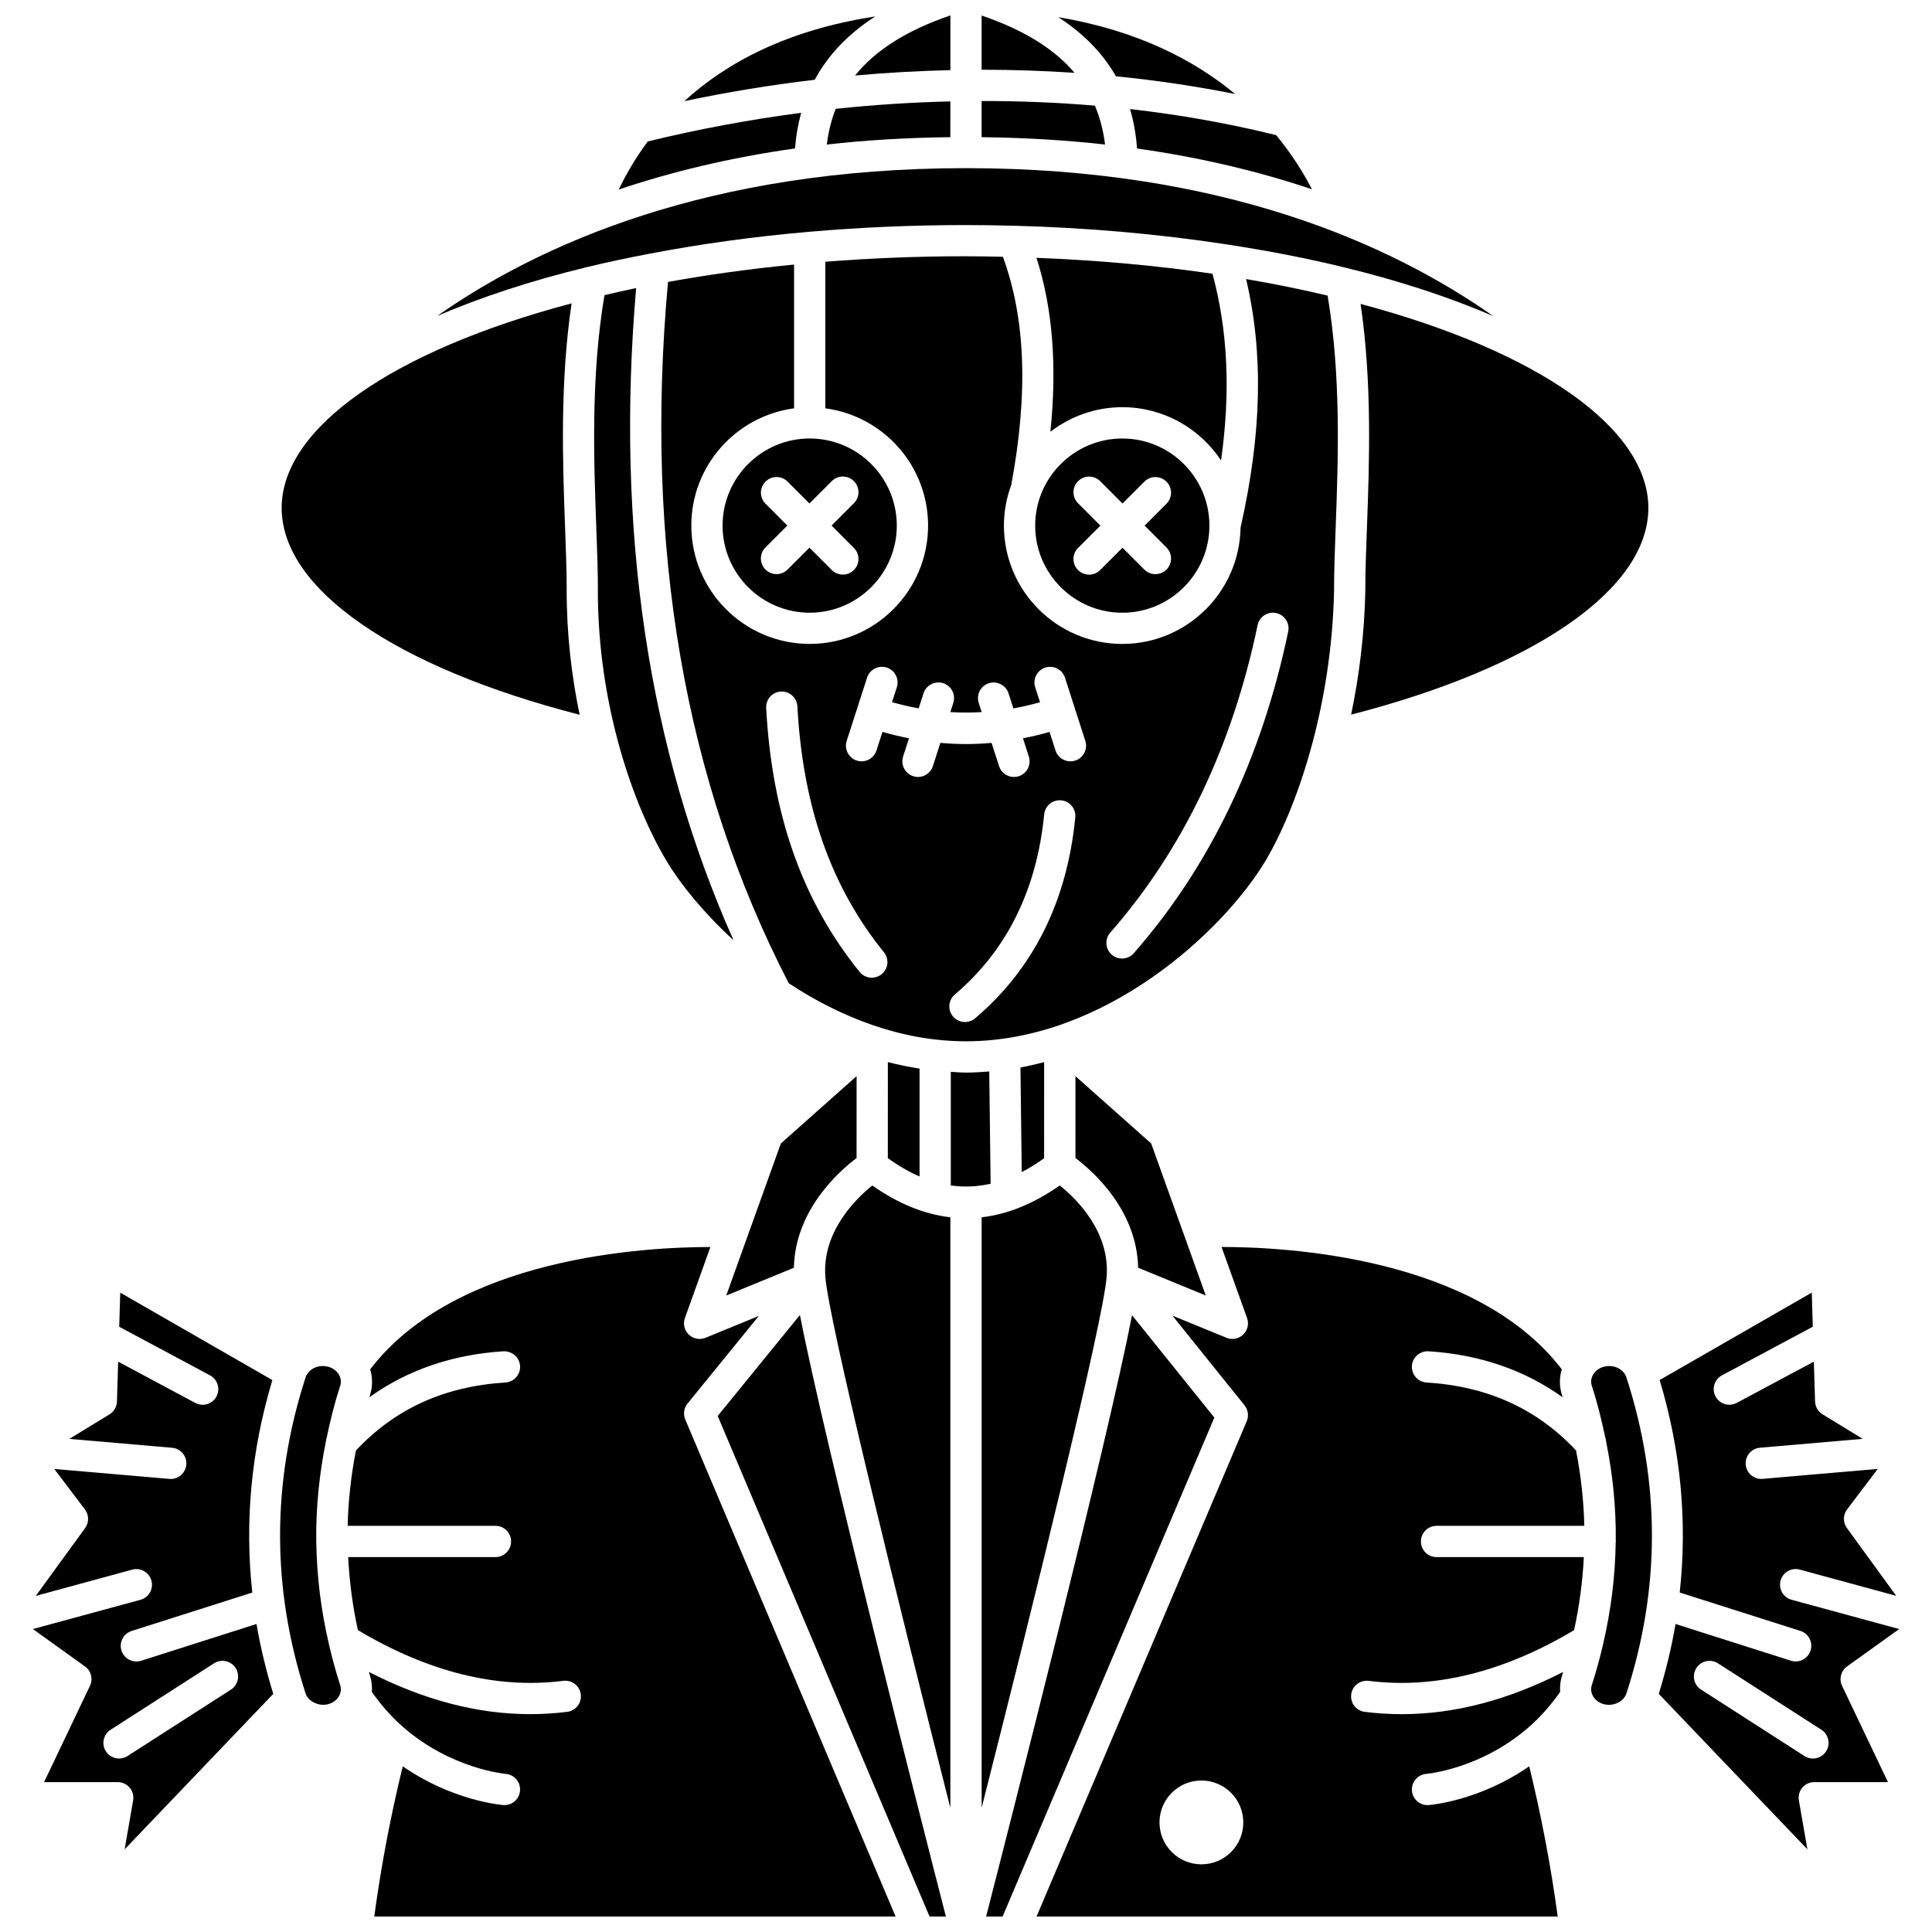
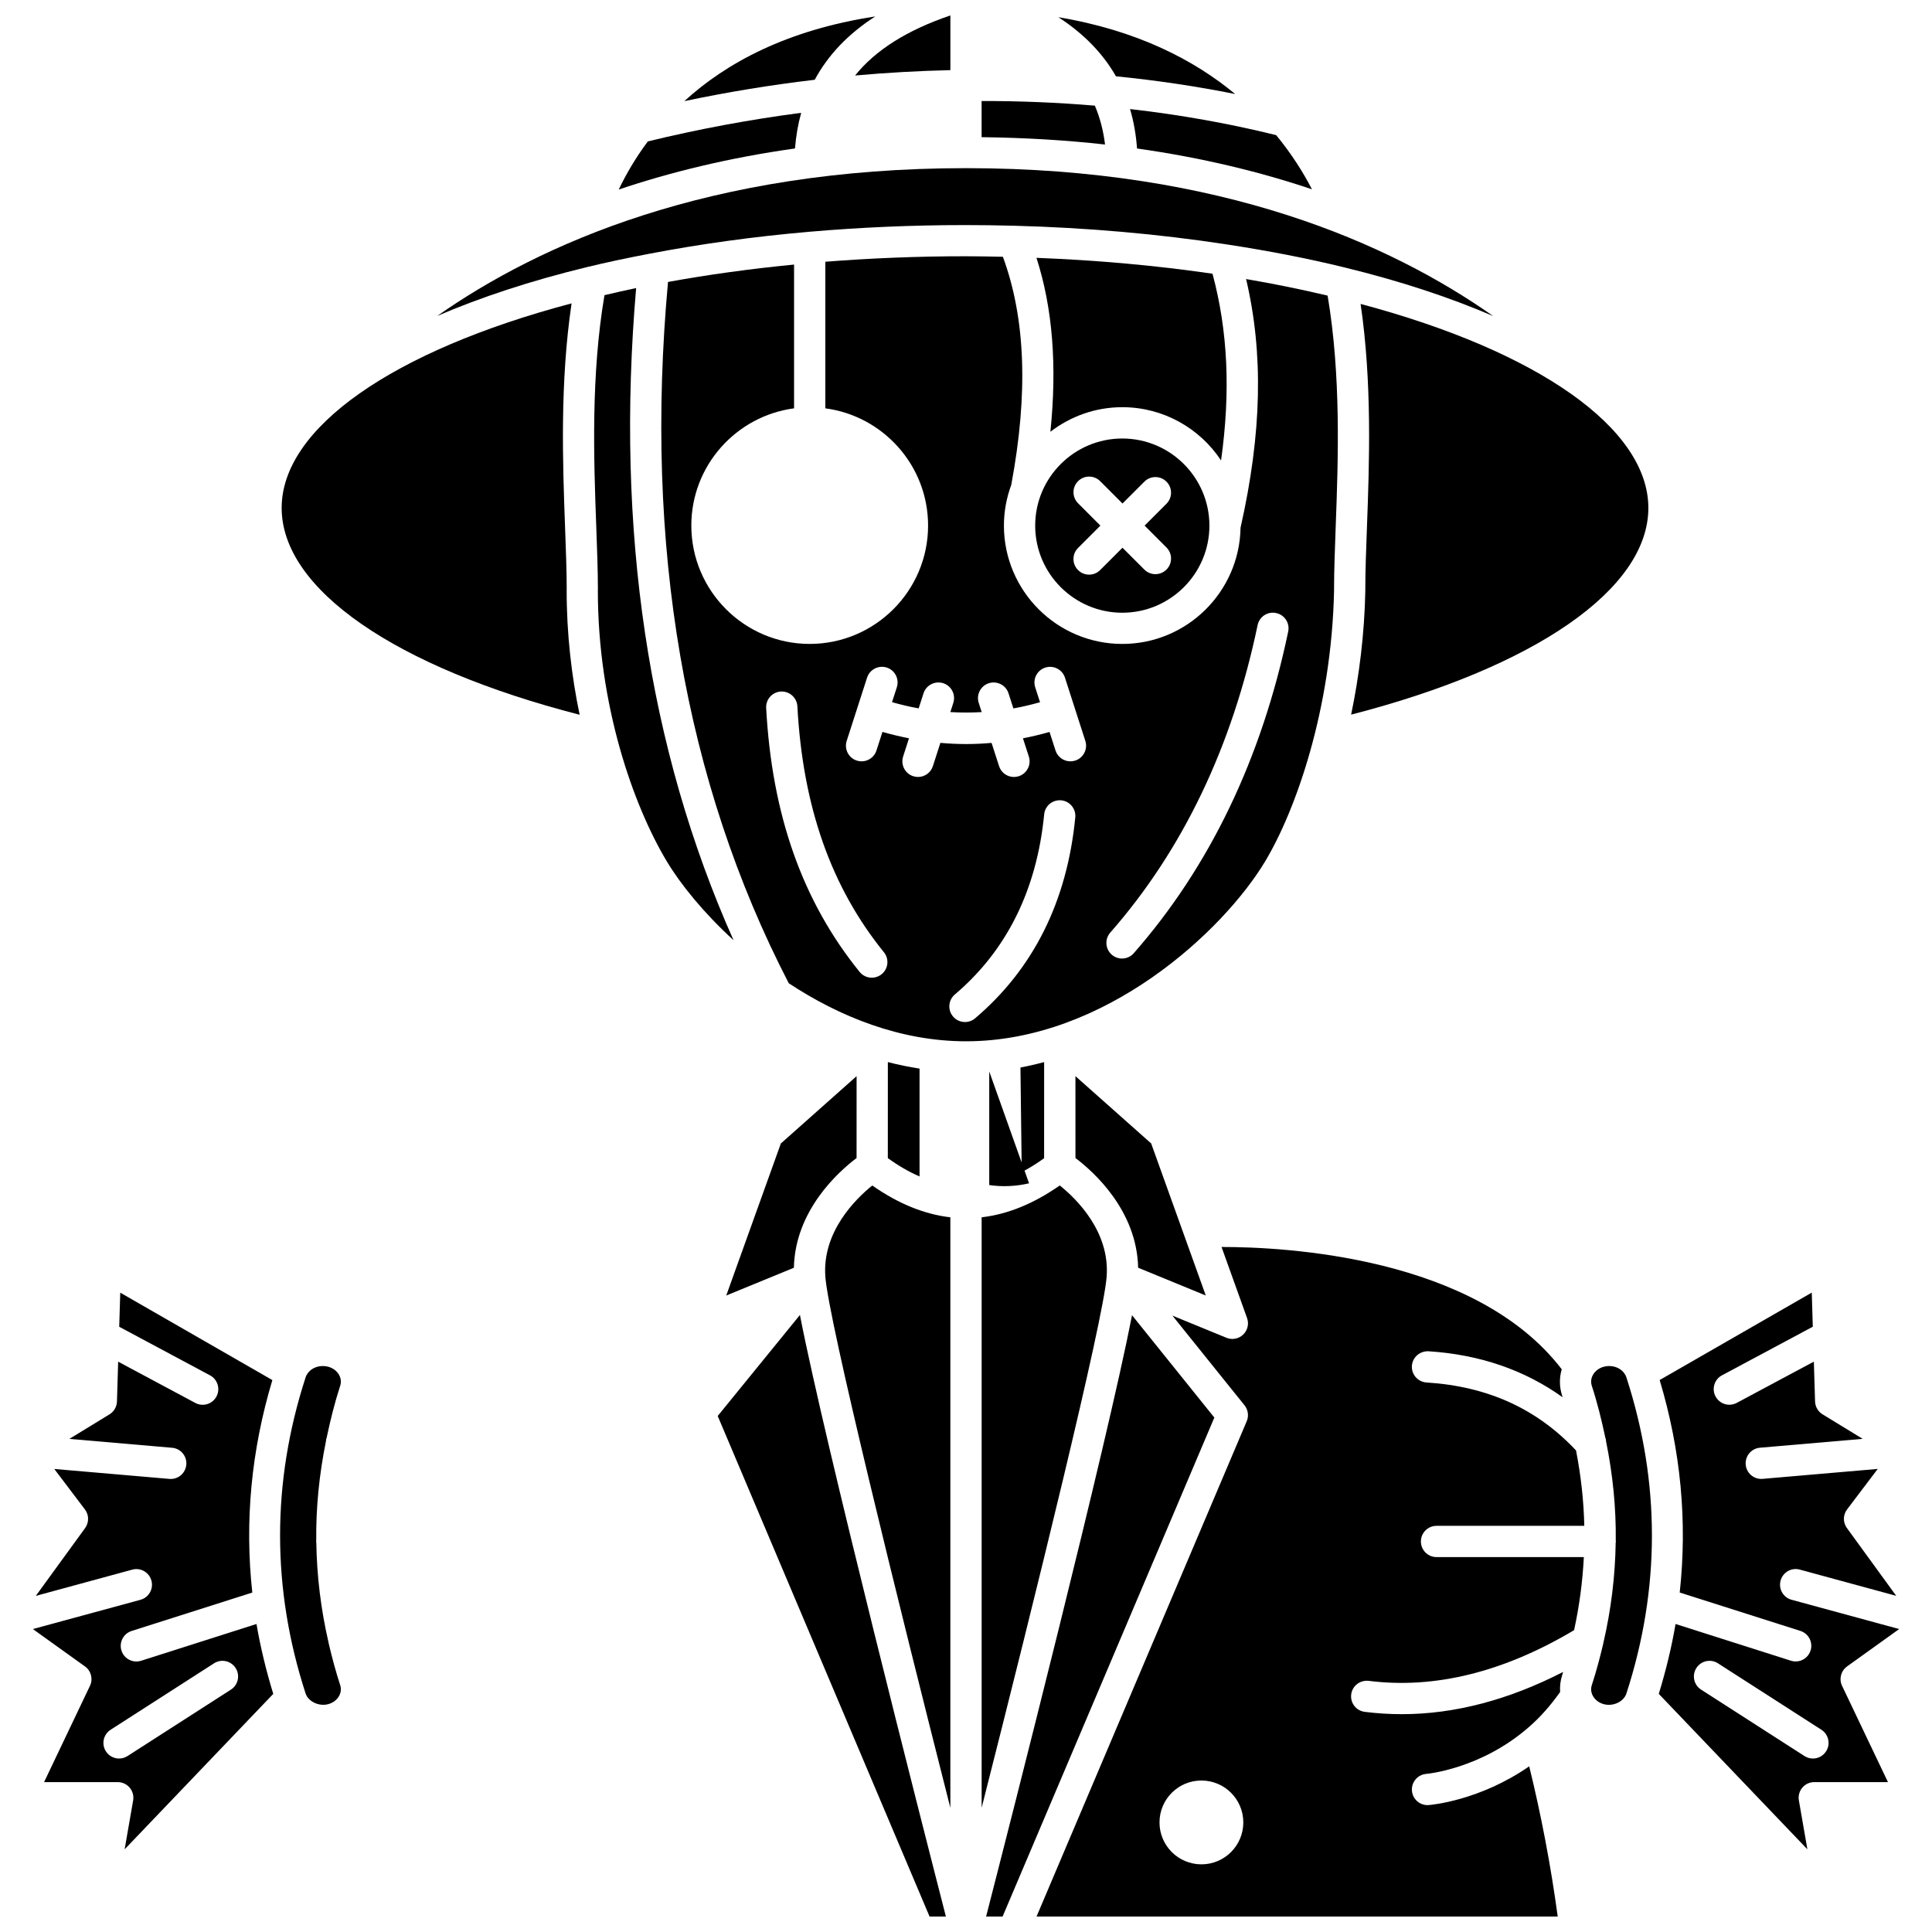
<svg xmlns="http://www.w3.org/2000/svg" width="800px" height="800px" version="1.1" viewBox="144 144 512 512">
  <defs>
    <clipPath id="h">
      <path d="m370 148.09h26v16.906h-26z" />
    </clipPath>
    <clipPath id="g">
      <path d="m404 148.09h25v15.906h-25z" />
    </clipPath>
    <clipPath id="f">
      <path d="m424 148.09h48v20.906h-48z" />
    </clipPath>
    <clipPath id="e">
      <path d="m325 148.09h51v22.906h-51z" />
    </clipPath>
    <clipPath id="d">
      <path d="m405 492h61v159.9h-61z" />
    </clipPath>
    <clipPath id="c">
      <path d="m418 474h146v177.9h-146z" />
    </clipPath>
    <clipPath id="b">
      <path d="m334 492h61v159.9h-61z" />
    </clipPath>
    <clipPath id="a">
      <path d="m236 474h146v177.9h-146z" />
    </clipPath>
  </defs>
  <path d="m420.7 450.94 0.008-25.469c-2.07 0.543-4.16 1.039-6.277 1.43l0.34 27.715c1.973-1.02 3.949-2.246 5.93-3.676z" />
  <path d="m495.83 222.34c-6.961-1.648-14.164-3.121-21.602-4.391 4.641 19.723 4.176 40.859-1.469 65.891-0.301 17.039-14.23 30.809-31.34 30.809-17.301 0-31.371-14.07-31.371-31.371 0-3.789 0.707-7.41 1.945-10.773 4.543-24.336 3.781-44.125-2.215-60.457-3.336-0.07-6.668-0.137-10.027-0.137-12.535 0-24.93 0.504-37.027 1.453v38.848c15.344 2.039 27.227 15.172 27.227 31.062 0 17.301-14.07 31.371-31.371 31.371s-31.371-14.07-31.371-31.371c0-15.891 11.887-29.023 27.227-31.062v-38.098c-11.504 1.117-22.684 2.652-33.406 4.606-6.375 69.914 4.379 132.43 32 185.85 13.391 8.824 29.535 15.383 46.969 15.383 36.91 0 68.223-29.254 79.285-47.691 8.039-13.395 17.637-40.27 18.262-71.973 0-0.012-0.008-0.023-0.008-0.039 0-4.922 0.215-10.66 0.438-16.738 0.664-17.855 1.441-39.91-2.144-61.172zm-118.19 179.84c-0.77 0.617-1.691 0.922-2.606 0.922-1.211 0-2.402-0.527-3.223-1.535-15.137-18.691-23.238-41.566-24.77-69.945-0.121-2.285 1.633-4.234 3.914-4.359 2.266-0.113 4.234 1.633 4.359 3.914 1.43 26.57 8.93 47.891 22.934 65.18 1.441 1.773 1.168 4.383-0.609 5.824zm24.766 11.688c-0.777 0.66-1.73 0.98-2.676 0.98-1.176 0-2.344-0.496-3.164-1.465-1.48-1.746-1.262-4.359 0.48-5.836 13.746-11.652 21.711-27.707 23.672-47.738 0.223-2.273 2.219-3.918 4.527-3.715 2.273 0.223 3.938 2.25 3.715 4.527-2.172 22.242-11.105 40.156-26.555 53.246zm26.531-68.305c-0.422 0.133-0.848 0.199-1.273 0.199-1.754 0-3.375-1.117-3.941-2.871l-1.582-4.918c-2.344 0.664-4.691 1.23-7.047 1.688l1.559 4.832c0.699 2.176-0.496 4.512-2.676 5.215-0.422 0.133-0.848 0.199-1.273 0.199-1.754 0-3.375-1.117-3.941-2.871l-1.984-6.16c-2.262 0.199-4.519 0.305-6.769 0.305-2.262 0-4.531-0.113-6.801-0.312l-1.984 6.164c-0.566 1.758-2.191 2.871-3.941 2.871-0.422 0-0.848-0.066-1.273-0.199-2.176-0.703-3.371-3.035-2.676-5.215l1.559-4.836c-2.352-0.457-4.699-1.023-7.039-1.688l-1.586 4.926c-0.566 1.758-2.191 2.871-3.941 2.871-0.422 0-0.848-0.066-1.273-0.199-2.176-0.703-3.371-3.035-2.676-5.215l5.402-16.766c0.703-2.176 3.039-3.363 5.215-2.676 2.176 0.703 3.371 3.035 2.676 5.215l-1.277 3.961c2.348 0.66 4.699 1.223 7.059 1.645l1.289-4c0.703-2.176 3.035-3.359 5.215-2.676 2.176 0.703 3.371 3.035 2.676 5.215l-0.785 2.441c2.769 0.164 5.543 0.164 8.309 0.004l-0.785-2.441c-0.699-2.176 0.496-4.512 2.676-5.215 2.176-0.684 4.512 0.496 5.215 2.676l1.293 4.008c2.352-0.418 4.703-0.984 7.059-1.641l-1.281-3.969c-0.699-2.176 0.496-4.512 2.676-5.215 2.172-0.688 4.516 0.496 5.215 2.676l2.547 7.91c0.008 0.02 0.02 0.031 0.027 0.051 0.008 0.02 0 0.043 0.008 0.066l2.816 8.738c0.691 2.168-0.504 4.504-2.68 5.207zm56.453-34.207c-7.023 33.621-20.797 62.309-40.926 85.25-0.82 0.938-1.969 1.414-3.113 1.414-0.969 0-1.945-0.34-2.731-1.027-1.719-1.508-1.895-4.125-0.387-5.844 19.18-21.859 32.316-49.27 39.047-81.48 0.465-2.242 2.66-3.695 4.898-3.207 2.242 0.465 3.68 2.66 3.211 4.894z" />
  <path d="m356.32 173.9c-13.605 1.777-27.195 4.305-40.641 7.578-3.215 4.316-5.746 8.652-7.707 12.75 13.703-4.609 29.219-8.422 46.707-10.883 0.27-3.312 0.809-6.465 1.641-9.445z" />
  <path d="m315.9 211.28c0.055-0.016 0.109-0.016 0.16-0.027 13.496-2.594 27.715-4.559 42.426-5.832 0.031 0 0.062-0.02 0.094-0.02 0.012 0 0.02 0.008 0.031 0.008 13.41-1.156 27.191-1.762 41.137-1.762 4.348 0 8.68 0.062 12.992 0.176h0.023c19.402 0.508 38.305 2.195 56.16 4.922 0.164 0.012 0.32 0.047 0.48 0.074 10.781 1.656 21.207 3.668 31.062 6.094 14.746 3.598 27.855 7.945 39.242 12.848-27.105-19.074-71.797-39.199-139.71-39.199-68.191 0-113.03 20.172-140.13 39.168 11.512-4.949 24.781-9.328 39.715-12.953 5.281-1.285 10.758-2.43 16.32-3.496z" />
  <path d="m429 429.19 0.008 21.699c4.699 3.543 16.281 13.805 16.609 29.074l17.926 7.359-14.469-40.297z" />
  <path d="m371 450.89 0.008-21.699-20.074 17.844-8.906 24.793c-0.027 0.074-0.051 0.148-0.082 0.227l-5.484 15.273 17.926-7.359c0.332-15.273 11.914-25.531 16.613-29.078z" />
  <path d="m320.71 372.27c3.75 6.246 9.863 13.727 17.684 20.895-22.641-50.746-31.312-108.76-25.812-172.83-2.844 0.594-5.621 1.238-8.391 1.887-3.613 21.312-2.84 43.418-2.176 61.332 0.223 6.066 0.434 11.797 0.434 16.711 0 0.02-0.012 0.039-0.012 0.055-0.039 30.523 9.41 57.18 18.273 71.953z" />
  <path d="m387.69 455.77v-28.578c-2.84-0.449-5.648-1.008-8.398-1.73l-0.008 25.449c2.809 2.035 5.613 3.656 8.406 4.859z" />
  <g clip-path="url(#h)">
    <path d="m395.86 148.09c-11.473 3.906-19.805 9.148-25.258 15.922 8.445-0.762 16.871-1.23 25.258-1.426z" />
  </g>
  <g clip-path="url(#g)">
-     <path d="m404.14 148.11v14.371c8.281-0.008 16.5 0.27 24.633 0.82-5.445-6.418-13.59-11.426-24.633-15.191z" />
-   </g>
+     </g>
  <g clip-path="url(#f)">
    <path d="m439.74 164.22c10.742 1.074 21.297 2.637 31.598 4.703-10.836-9-25.938-16.859-46.863-20.363 6.723 4.356 11.781 9.574 15.266 15.66z" />
  </g>
  <path d="m445.32 183.35c17.355 2.453 32.75 6.238 46.363 10.816-2.289-4.422-5.371-9.363-9.484-14.355-12.496-3.086-25.449-5.402-38.73-6.91 0.977 3.281 1.59 6.766 1.852 10.449z" />
  <path d="m506.25 283.84c-0.223 5.996-0.43 11.66-0.43 16.43v0.004c0 0.023 0.012 0.047 0.012 0.07-0.223 11.762-1.656 22.898-3.769 33.043 48.734-12.566 78.77-33.277 78.77-54.773 0-21.039-29.074-41.492-76.258-54.07 3.062 20.93 2.32 42.027 1.676 59.297z" />
  <path d="m434.15 172c-9.875-0.84-19.898-1.242-30.012-1.234v9.586c11.551 0.137 22.465 0.801 32.707 1.949-0.449-3.703-1.348-7.133-2.695-10.301z" />
-   <path d="m363.12 182.3c10.254-1.148 21.168-1.816 32.73-1.949l0.004-9.477c-10.078 0.238-20.219 0.891-30.383 1.969-1.16 2.93-1.941 6.082-2.352 9.457z" />
  <g clip-path="url(#e)">
    <path d="m375.95 148.36c-23.398 3.582-39.516 12.312-50.594 22.445 11.465-2.418 23.008-4.305 34.551-5.664 3.559-6.586 8.879-12.176 16.043-16.781z" />
  </g>
  <path d="m441.42 251.91c10.926 0 20.551 5.621 26.172 14.109 2.562-18.277 1.801-34.348-2.266-49.48-14.922-2.184-30.594-3.586-46.652-4.211 4.285 13.305 5.488 28.551 3.691 46.094 5.285-4.062 11.883-6.512 19.055-6.512z" />
-   <path d="m335.49 283.29c0 12.727 10.359 23.086 23.086 23.086s23.086-10.359 23.086-23.086c0-12.727-10.359-23.086-23.086-23.086s-23.086 10.355-23.086 23.086zm11.375-5.801c-1.621-1.621-1.621-4.238 0-5.856 1.621-1.621 4.238-1.621 5.856 0l5.793 5.793 5.918-5.922c1.621-1.621 4.238-1.621 5.856 0 1.621 1.621 1.621 4.238 0 5.856l-5.918 5.922 5.918 5.922c1.621 1.621 1.621 4.238 0 5.856-0.809 0.809-1.867 1.215-2.93 1.215-1.059 0-2.121-0.406-2.93-1.215l-5.918-5.922-5.793 5.793c-0.809 0.809-1.867 1.215-2.93 1.215-1.059 0-2.121-0.406-2.93-1.215-1.621-1.621-1.621-4.238 0-5.856l5.793-5.793z" />
  <path d="m437.27 482.37c0.918-12.051-8.129-20.777-12.422-24.211-6.879 4.82-13.789 7.637-20.703 8.441v156.48c14.062-55.359 32.203-128.88 33.125-140.68v-0.039z" />
  <path d="m362.73 482.38v0.031c0.918 11.785 19.059 85.316 33.125 140.68v-156.49c-6.914-0.805-13.82-3.617-20.695-8.434-4.289 3.457-13.348 12.23-12.43 24.211z" />
  <g clip-path="url(#d)">
    <path d="m444 492.55c-6.652 34.219-32.449 135.13-38.672 159.35h4.371l56.113-132.23z" />
  </g>
  <path d="m570.44 506.01c-0.492 0-0.98 0.066-1.453 0.199-1.23 0.344-2.227 1.094-2.812 2.106-0.539 0.934-0.648 1.953-0.324 2.953 1.48 4.555 2.602 9.125 3.57 13.695 0.141 0.355 0.184 0.719 0.219 1.094 1.77 8.738 2.652 17.504 2.551 26.266 0.004 0.066 0.039 0.121 0.039 0.184 0 0.094-0.051 0.18-0.055 0.273-0.133 8.883-1.211 17.766-3.266 26.617-0.02 0.117-0.039 0.227-0.07 0.344-0.848 3.613-1.816 7.215-2.984 10.812-0.332 1.008-0.219 2.023 0.32 2.957 0.586 1.012 1.578 1.758 2.805 2.102 2.535 0.703 5.336-0.66 6.039-2.828 9.012-27.785 9.012-55.965-0.004-83.75-0.586-1.812-2.422-3.023-4.574-3.023z" />
  <path d="m633.49 585.62 13.812-9.906-28.52-7.762c-2.207-0.602-3.512-2.875-2.906-5.086 0.605-2.211 2.879-3.519 5.086-2.906l25.555 6.953-13.07-17.973c-1.078-1.473-1.055-3.481 0.051-4.934l8.121-10.727-30.508 2.633c-0.121 0.012-0.246 0.016-0.359 0.016-2.129 0-3.934-1.629-4.121-3.785-0.199-2.277 1.488-4.285 3.769-4.481l27.227-2.352-10.633-6.5c-1.191-0.734-1.938-2.008-1.984-3.41l-0.32-10.555-20.445 10.938c-0.621 0.332-1.293 0.488-1.949 0.488-1.48 0-2.906-0.793-3.656-2.188-1.082-2.016-0.32-4.527 1.699-5.609l24.07-12.879-0.273-9.039-40.312 23.168c5.613 18.684 7.375 37.52 5.316 56.309l31.988 10.18c2.176 0.695 3.379 3.023 2.688 5.207-0.562 1.762-2.191 2.883-3.945 2.883-0.418 0-0.836-0.062-1.258-0.195l-30.578-9.734c-1.051 6.184-2.555 12.359-4.445 18.52l39.383 41.191-2.254-12.965c-0.211-1.199 0.125-2.441 0.91-3.371 0.785-0.938 1.949-1.473 3.172-1.473h19.523l-12.16-25.516c-0.863-1.805-0.305-3.973 1.328-5.141zm-5.555 22.504c-0.793 1.234-2.129 1.906-3.492 1.906-0.766 0-1.539-0.211-2.231-0.656l-27.406-17.605c-1.926-1.238-2.484-3.801-1.25-5.723 1.234-1.926 3.797-2.492 5.723-1.25l27.406 17.605c1.926 1.238 2.484 3.801 1.25 5.723z" />
  <g clip-path="url(#c)">
    <path d="m524.69 548.36h39.164c-0.148-6.664-0.891-13.328-2.191-19.977-10.379-11.051-23.34-16.973-39.625-18.012-2.285-0.145-4.016-2.117-3.871-4.398 0.145-2.285 2.113-3.965 4.398-3.871 13.605 0.867 25.488 4.984 35.539 12.184-0.051-0.152-0.082-0.312-0.133-0.465-0.75-2.297-0.754-4.688-0.094-6.949-22.902-29.891-73.383-32.434-90.156-32.406l6.762 18.828c0.555 1.539 0.145 3.258-1.035 4.394-1.188 1.129-2.922 1.461-4.438 0.836l-14.309-5.871 19.109 23.766c0.953 1.188 1.18 2.812 0.59 4.215l-55.707 131.27h138.12c-1.863-13.727-4.422-27.043-7.555-39.805-13.195 9.133-26.031 10.215-26.641 10.262-0.105 0.008-0.211 0.012-0.316 0.012-2.148 0-3.965-1.656-4.125-3.832-0.168-2.281 1.539-4.269 3.82-4.441 0.133-0.012 14.371-1.281 27.039-12.293 3.148-2.703 5.934-5.898 8.41-9.41-0.09-1.469 0.059-2.961 0.535-4.414 0.094-0.297 0.16-0.598 0.254-0.898-14.426 7.406-28.734 11.188-42.738 11.188-3.293 0-6.57-0.207-9.828-0.617-2.269-0.285-3.875-2.359-3.586-4.629 0.289-2.266 2.352-3.84 4.629-3.586 17.512 2.223 35.82-2.34 54.438-13.434 1.402-6.441 2.258-12.898 2.582-19.363h-39.035c-2.289 0-4.141-1.852-4.141-4.141-0.004-2.289 1.848-4.141 4.137-4.141zm-62.305 89.707c-6.133 0-11.105-4.969-11.105-11.105 0-6.133 4.969-11.105 11.105-11.105 6.133 0 11.105 4.969 11.105 11.105 0 6.133-4.969 11.105-11.105 11.105z" />
  </g>
  <g clip-path="url(#b)">
    <path d="m334.2 519.25 56.141 132.65h4.332c-6.227-24.238-32.055-125.27-38.684-159.42z" />
  </g>
-   <path d="m406.16 427.95c-2.039 0.16-4.082 0.297-6.156 0.297-1.359 0-2.688-0.125-4.031-0.195v30.105c3.516 0.5 7.027 0.348 10.551-0.461z" />
+   <path d="m406.16 427.95v30.105c3.516 0.5 7.027 0.348 10.551-0.461z" />
  <path d="m181.39 584.12c-0.422 0.133-0.84 0.195-1.258 0.195-1.758 0-3.383-1.121-3.945-2.883-0.691-2.18 0.512-4.512 2.688-5.207l31.988-10.18c-2.059-18.781-0.293-37.621 5.316-56.309l-40.312-23.168-0.273 9.039 24.07 12.879c2.016 1.082 2.777 3.586 1.699 5.609-0.75 1.395-2.176 2.188-3.656 2.188-0.66 0-1.324-0.156-1.949-0.488l-20.445-10.938-0.32 10.555c-0.047 1.398-0.785 2.676-1.984 3.41l-10.633 6.5 27.227 2.352c2.281 0.195 3.969 2.203 3.769 4.481-0.188 2.156-1.992 3.785-4.121 3.785-0.117 0-0.238-0.004-0.359-0.016l-30.508-2.633 8.121 10.727c1.105 1.457 1.121 3.457 0.051 4.934l-13.07 17.973 25.555-6.953c2.199-0.613 4.484 0.699 5.086 2.906 0.605 2.207-0.699 4.484-2.906 5.086l-28.516 7.75 13.812 9.906c1.633 1.168 2.188 3.34 1.32 5.144l-12.16 25.516h19.523c1.223 0 2.383 0.543 3.172 1.473 0.781 0.938 1.121 2.172 0.91 3.371l-2.254 12.965 39.387-41.195c-1.887-6.16-3.387-12.328-4.445-18.52zm23.805 7.648-27.406 17.605c-0.691 0.441-1.465 0.656-2.231 0.656-1.363 0-2.695-0.672-3.492-1.906-1.234-1.922-0.676-4.484 1.25-5.723l27.406-17.605c1.922-1.242 4.484-0.676 5.723 1.25 1.234 1.922 0.676 4.484-1.25 5.723z" />
  <path d="m297.61 333.42c-2.137-10.262-3.461-21.449-3.438-33.168 0-0.02 0.012-0.039 0.012-0.059 0-4.75-0.211-10.375-0.43-16.332-0.641-17.312-1.383-38.473 1.723-59.465-47.539 12.586-76.832 33.098-76.832 54.207-0.008 21.52 30.094 42.25 78.965 54.816z" />
  <path d="m231.16 579.74c-0.031-0.121-0.051-0.234-0.07-0.355-2.051-8.852-3.129-17.73-3.266-26.609-0.008-0.094-0.055-0.18-0.055-0.273 0-0.066 0.031-0.121 0.039-0.184-0.098-8.773 0.785-17.543 2.555-26.293 0.039-0.363 0.078-0.719 0.215-1.062 0.965-4.574 2.09-9.137 3.566-13.691 0.332-1.008 0.219-2.031-0.32-2.961-0.586-1.012-1.582-1.762-2.812-2.106-0.469-0.133-0.957-0.199-1.453-0.199-2.152 0-3.988 1.215-4.574 3.019-9.016 27.793-9.016 55.969-0.004 83.75 0.703 2.172 3.57 3.512 6.023 2.836 1.242-0.348 2.238-1.094 2.82-2.106 0.539-0.934 0.648-1.949 0.324-2.945-1.168-3.598-2.141-7.211-2.988-10.82z" />
  <path d="m441.42 306.38c12.727 0 23.086-10.359 23.086-23.086 0-12.727-10.359-23.086-23.086-23.086-12.727 0-23.086 10.359-23.086 23.086 0 12.727 10.355 23.086 23.086 23.086zm-11.719-29.008c-1.621-1.621-1.621-4.238 0-5.856 1.621-1.621 4.238-1.621 5.856 0l5.918 5.922 5.793-5.793c1.621-1.621 4.238-1.621 5.856 0 1.621 1.621 1.621 4.238 0 5.856l-5.793 5.793 5.793 5.793c1.621 1.621 1.621 4.238 0 5.856-0.809 0.809-1.867 1.215-2.93 1.215-1.059 0-2.121-0.406-2.93-1.215l-5.793-5.793-5.918 5.922c-0.809 0.809-1.867 1.215-2.93 1.215-1.059 0-2.121-0.406-2.93-1.215-1.621-1.621-1.621-4.238 0-5.856l5.918-5.922z" />
  <g clip-path="url(#a)">
-     <path d="m326.2 515.96 18.906-23.23-14.125 5.793c-1.52 0.621-3.246 0.293-4.438-0.836-1.18-1.129-1.59-2.848-1.035-4.394l6.758-18.82c-17.102-0.012-67.324 2.606-90.152 32.402 0.656 2.266 0.656 4.656-0.098 6.957-0.051 0.152-0.078 0.301-0.129 0.457 10.047-7.203 21.934-11.32 35.539-12.184 2.227-0.094 4.25 1.586 4.398 3.871 0.145 2.281-1.586 4.25-3.871 4.398-16.285 1.039-29.246 6.961-39.625 18.012-1.301 6.648-2.043 13.309-2.191 19.973h39.164c2.289 0 4.141 1.852 4.141 4.141 0 2.289-1.852 4.141-4.141 4.141h-39.035c0.324 6.461 1.172 12.918 2.582 19.363 18.617 11.098 36.922 15.664 54.438 13.434 2.297-0.258 4.344 1.32 4.629 3.586 0.285 2.269-1.316 4.344-3.586 4.629-3.258 0.414-6.535 0.617-9.828 0.617-14.004 0-28.312-3.781-42.738-11.188 0.094 0.301 0.156 0.605 0.258 0.906 0.477 1.449 0.621 2.938 0.531 4.406 2.477 3.512 5.262 6.707 8.391 9.395 12.688 11.031 26.926 12.297 27.066 12.309 2.277 0.188 3.981 2.176 3.801 4.449-0.164 2.172-1.977 3.824-4.117 3.824-0.105 0-0.211-0.004-0.316-0.012-0.609-0.047-13.438-1.125-26.641-10.262-3.137 12.762-5.695 26.082-7.555 39.805h138.16l-55.738-131.71c-0.602-1.414-0.367-3.039 0.602-4.231z" />
-   </g>
+     </g>
</svg>